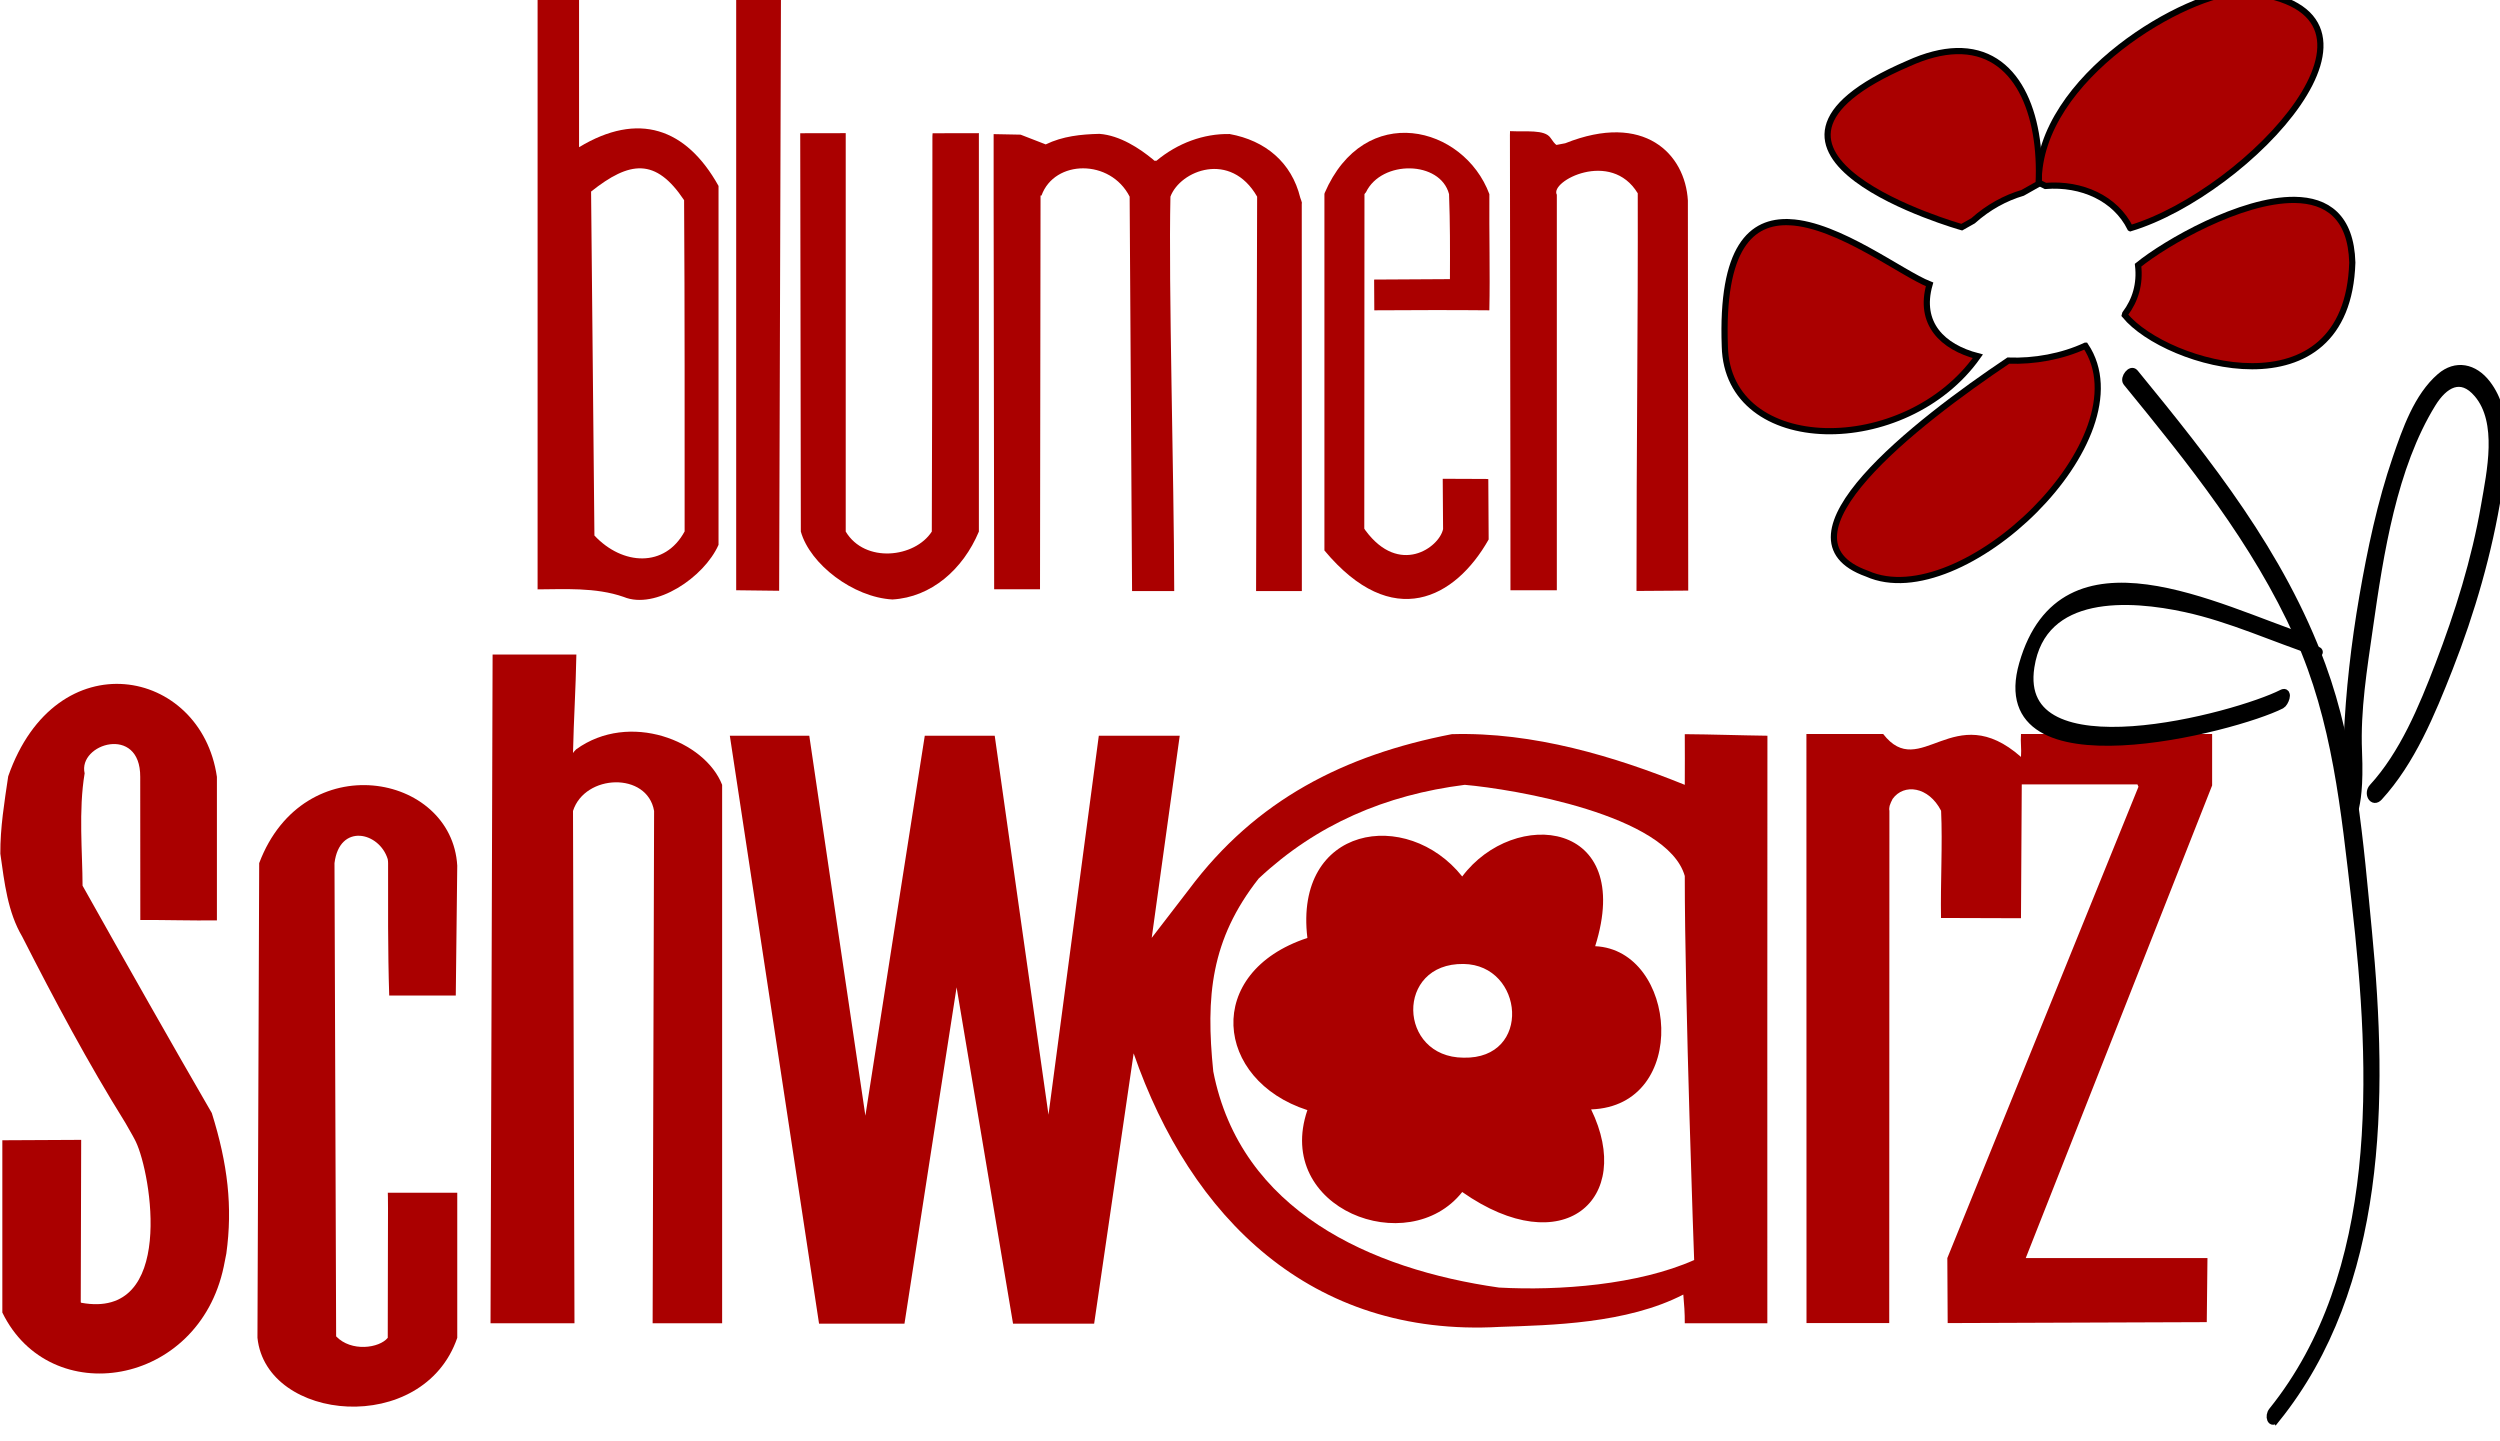
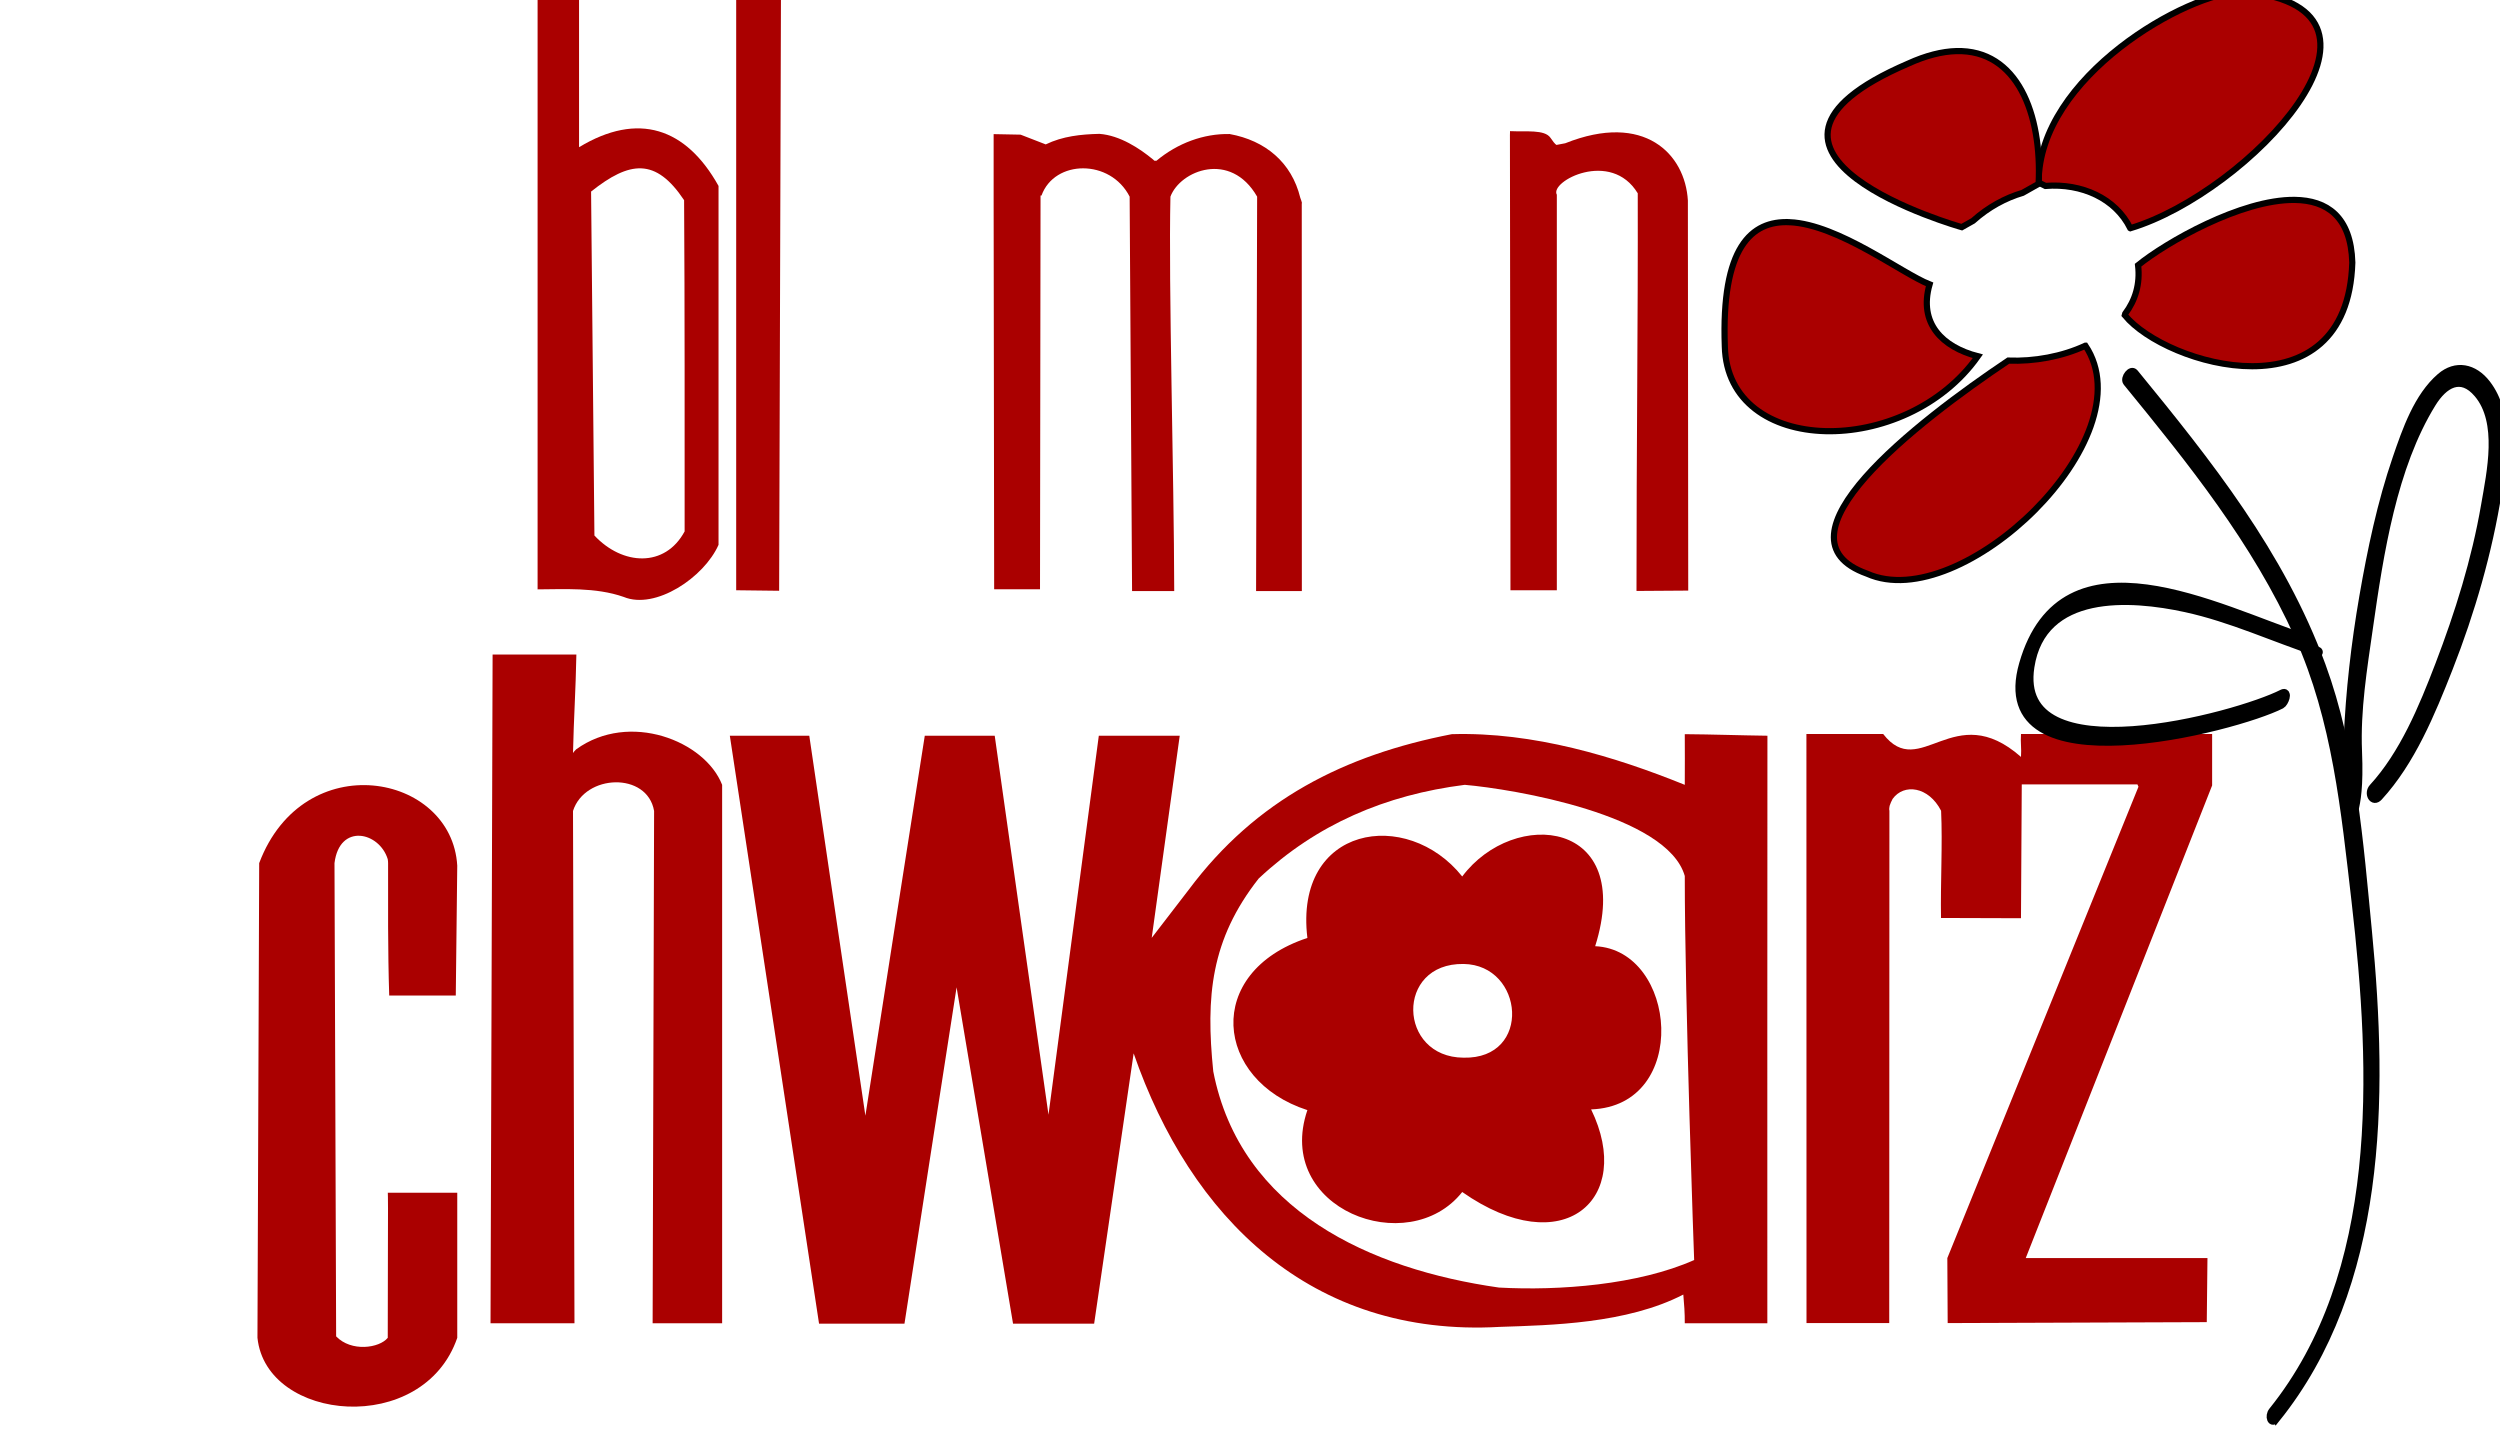
<svg xmlns="http://www.w3.org/2000/svg" xmlns:ns1="http://www.inkscape.org/namespaces/inkscape" xmlns:ns2="http://sodipodi.sourceforge.net/DTD/sodipodi-0.dtd" width="520.521" height="300.066" id="svg3345" version="1.1" ns1:version="0.92.4 (5da689c313, 2019-01-14)" ns2:docname="logo2.svg">
  <defs id="defs3347" />
  <ns2:namedview id="base" pagecolor="#ffffff" bordercolor="#666666" borderopacity="1.0" ns1:pageopacity="0.0" ns1:pageshadow="2" ns1:zoom="1.3180444" ns1:cx="111.64002" ns1:cy="33.404139" ns1:document-units="px" ns1:current-layer="g348" showgrid="false" ns1:window-width="1920" ns1:window-height="1004" ns1:window-x="0" ns1:window-y="0" ns1:window-maximized="1" fit-margin-top="0" fit-margin-left="0" fit-margin-right="0" fit-margin-bottom="0" showguides="true" ns1:guide-bbox="true" units="mm" ns1:snap-global="false">
    <ns2:guide orientation="0,1" position="94.834,155.63" id="guide4392" ns1:locked="false" />
    <ns2:guide orientation="0,1" position="127.095,12.222" id="guide4394" ns1:locked="false" />
  </ns2:namedview>
  <g ns1:label="Ebene 1" ns1:groupmode="layer" id="layer1" transform="translate(-103.378,-259.078)">
    <g id="g25" transform="matrix(0.934,-0.855,0.83,1.015,407.535,353.592)">
      <g id="g27" />
    </g>
    <g id="g49" transform="matrix(0.934,-0.855,0.83,1.015,407.535,353.592)" />
    <g id="g103" transform="matrix(0.934,-0.855,0.83,1.015,407.535,353.592)">
      <g id="g105" />
    </g>
    <g id="g109" transform="matrix(0.934,-0.855,0.83,1.015,407.535,353.592)">
      <g id="g111" />
    </g>
    <g id="g115" transform="matrix(0.934,-0.855,0.83,1.015,407.535,353.592)">
      <g id="g117" />
    </g>
    <g transform="translate(156.429,-4.904)" id="layer1-4" ns1:label="Ebene 1">
      <g id="g348">
        <g id="g45803" transform="translate(1.517,-3.414)">
          <g id="g3213" ns1:export-filename="/home/heino/Dokumente/Firma/druckvorlagen/g3345.png" ns1:export-xdpi="300" ns1:export-ydpi="300" transform="matrix(0.018,0,0,0.018,-106.767,227.352)" style="visibility:visible;fill:#aa0000;fill-rule:evenodd">
            <desc id="desc3215">Drawing</desc>
            <g style="fill:#aa0000" id="g3217">
              <g id="g3219" style="fill:#aa0000;stroke:none">
                <path style="fill:#aa0000" ns2:nodetypes="ccccccccccccc" ns1:connector-curvature="0" id="path3221" d="m 10449,17531 17,-5926 c -78.809,-454.862 -801.104,-428.147 -938,0 l 17,5926 h -971 l 24,-7735 h 969 c -7.794,417.797 -30.176,735.63 -39,1139 l 16,-21 21,-22 c 614.776,-444.026 1490.355,-97.7 1688,411 v 6228 z" />
              </g>
              <g style="fill:#aa0000" id="g3223" />
            </g>
          </g>
          <g id="g3225" ns1:export-filename="/home/heino/Dokumente/Firma/druckvorlagen/g3345.png" ns1:export-xdpi="300" ns1:export-ydpi="300" transform="matrix(0.018,0,0,0.018,-106.767,227.352)" style="visibility:visible;fill:#aa0000;fill-rule:evenodd">
            <desc id="desc3227">Drawing</desc>
            <g style="fill:#aa0000" id="g3229">
              <g id="g3231" style="fill:#aa0000;stroke:none">
                <path style="fill:#aa0000" ns2:nodetypes="cccccccccccccccccccccccccccccc" ns1:connector-curvature="0" id="path3233" d="m 25429,17529 -4,-752 2211,-5452 -12,-27 h -1338 l -9,1548 -925,-3 c -7.198,-408.52 19.001,-853.227 1,-1240 -144.085,-281.625 -431.01,-318.796 -561,-137 -14.396,24.765 -24.149,51.261 -34,78 l -3,17 -2,16 v 14 l 2,12 -2,5926 h -957 l -1,-6814 h 888 c 429.279,554.58 815.137,-421.392 1594,265 l 1,-37 1,-33 c -1.31,-41.667 -2.656,-83.334 -4,-125 l 1,-34 1,-36 h 2211 v 595 l -2156,5467 h 2102 l -8,741 z" />
              </g>
              <g style="fill:#aa0000" id="g3235" />
            </g>
          </g>
          <g id="g3237" ns1:export-filename="/home/heino/Dokumente/Firma/druckvorlagen/g3345.png" ns1:export-xdpi="300" ns1:export-ydpi="300" transform="matrix(0.018,0,0,0.019,-106.767,227.161)" style="visibility:visible;fill:#aa0000;fill-rule:evenodd">
            <desc id="desc3239">Drawing</desc>
            <g style="fill:#aa0000" id="g3241">
              <g id="g3243" style="fill:#aa0000;stroke:none">
                <path style="fill:#aa0000" ns2:nodetypes="ccccccccccccccccccccccc" ns1:connector-curvature="0" id="path3245" d="m 5878,16778 20,-5202 c 513.94,-1289.264 2229.035,-988.234 2291,28 l -17,1423 h -770 c -16.787,-492.305 -13.044,-1021.511 -13,-1451 l -1,-21 -3,-22 c -97.252,-300.553 -558.737,-398.064 -616,43 l 19,5186 c 174.868,172.884 499.066,129.76 597,16 l 2,-1002 1,-417 -1,-125 -1,-34 v -9 l -1,-2 v -1 0 0 h 804 v 1590 c -394.12,1084.686 -2210.272,923.235 -2311,0 z" />
              </g>
              <g style="fill:#aa0000" id="g3247" />
            </g>
          </g>
          <g id="g3249" ns1:export-filename="/home/heino/Dokumente/Firma/druckvorlagen/g3345.png" ns1:export-xdpi="300" ns1:export-ydpi="300" transform="matrix(0.018,0,0,0.021,-106.767,185.567)" style="visibility:visible;fill:#aa0000;fill-rule:evenodd">
            <desc id="desc3251">Drawing</desc>
            <g style="fill:#aa0000" id="g3253">
              <g id="g3255" style="fill:#aa0000;stroke:none">
-                 <path style="fill:#aa0000" ns2:nodetypes="ccccccccccccccccccccccc" ns1:connector-curvature="0" id="path3257" d="m 2927,16910 v -1708 l 912,-4 -5,1610 5,5 c 1093.626,172.692 811.597,-1278.898 632,-1597 l -4,-7 -7,-12 -25,-40 -85,-128 c -433.033,-595.665 -817.63,-1213.883 -1193,-1846 -168.239,-243.857 -205.764,-534.951 -253,-822 -2.451,-255.545 47.457,-515.45 91,-768 553.298,-1356.936 2231.189,-1079.443 2414,6 v 1423 c -295.491,3.259 -590.413,-5.331 -886,-4 l -1,-1419 c 3.312,-519.748 -722.792,-329.42 -643,-35 -72.085,368.372 -24.688,786.642 -24,1114 503.329,769.211 1044.167,1586.993 1495,2254 185.148,506.622 242.343,930.781 168,1393 l -30,130 c -292.156,1193.988 -2010.824,1425.709 -2561,455 z" />
-               </g>
+                 </g>
              <g style="fill:#aa0000" id="g3259" />
            </g>
          </g>
          <g id="g3261" ns1:export-filename="/home/heino/Dokumente/Firma/druckvorlagen/g3345.png" ns1:export-xdpi="300" ns1:export-ydpi="300" transform="matrix(0.018,0,0,0.018,-106.767,227.352)" style="visibility:visible;fill:#aa0000;fill-rule:evenodd">
            <desc id="desc3263">Drawing</desc>
            <g style="fill:#aa0000" id="g3265">
              <g id="g3267" style="fill:#aa0000;stroke:none">
                <path style="fill:#aa0000" ns2:nodetypes="cccccccccccccccccccccccccccccccc" ns1:connector-curvature="0" id="path3269" d="m 20247,17573 c -2185.362,123.539 -3577,-1267.817 -4234,-3164 -152.939,1042.244 -305.414,2084.558 -457,3127 -312.667,0 -625.333,0 -938,0 -217.811,-1296.974 -435.656,-2593.948 -653,-3891 -214.83,1375.665 -394.825,2545.124 -603,3891 -329.333,0 -658.667,0 -988,0 -345.991,-2275.635 -714.822,-4706.807 -1032,-6801 306.333,0 612.667,0 919,0 247.648,1672.037 413.575,2815.928 649,4395 234.742,-1513.842 487.747,-3122.976 687,-4395 269.667,0 539.333,0 809,0 212.203,1507.241 418.214,2949.862 622,4384 197.462,-1492.505 398.337,-3005.542 582,-4384 312,0 624,0 936,0 -110.814,798.207 -228.142,1645.704 -324,2338 l 430,-559 c 776.28,-1039.562 1797.222,-1554.828 3041,-1797 944.066,-28.146 1890.724,260.41 2695,586 2.168,-198.754 0.04,-412.457 0,-586 318.805,2.365 637.162,13.981 956,18 -1.792,2265.332 -1,4530.667 -1,6796 -318.333,0 -636.667,0 -955,0 0.96,-111.671 -7.362,-229.437 -17,-332 -653.795,338.011 -1530.079,354.126 -2124,374 z m -9,-455 c 698.228,38.655 1610.285,-30.8 2258.541,-318.262 0,0 -108.541,-2972.311 -108.541,-4442.738 -202.711,-708.656 -1984.587,-1005.514 -2545,-1054 -915.329,115.663 -1713.941,455.945 -2384,1084 -554.813,706.236 -613.275,1364.594 -525,2231 314.69,1613.531 1824.333,2289.335 3304,2500 z" />
              </g>
              <g style="fill:#aa0000" id="g3271" />
            </g>
          </g>
          <g id="g3333" ns1:export-filename="/home/heino/Dokumente/Firma/druckvorlagen/g3345.png" ns1:export-xdpi="300" ns1:export-ydpi="300" transform="matrix(0.018,0,0,0.018,-106.767,227.352)" style="visibility:visible;fill:#aa0000;fill-rule:evenodd">
            <desc id="desc3335">Drawing</desc>
            <g style="fill:#aa0000" id="g3337">
              <g id="g3339" style="fill:#aa0000;stroke:none">
                <path style="fill:#aa0000" ns2:nodetypes="cccccccccc" ns1:connector-curvature="0" id="path3341" d="m 19813.699,16012.754 c -623.877,789.339 -2180.117,194.89 -1791.015,-947.131 -1073.801,-346.578 -1206.343,-1593.412 0,-1991.492 -156.431,-1301.127 1151.719,-1512.806 1791.015,-711.014 601.207,-801.792 1999.305,-656.377 1537.836,806.426 950.908,42.914 1103.52,1847.181 -46.885,1887.834 505.178,1037.805 -323.293,1774.263 -1490.951,955.377 z M 19829,14459 c 796.751,18.616 700.415,-1074.521 0,-1084 -792.143,-11.548 -759.453,1079.653 0,1084 z" />
              </g>
              <g style="fill:#aa0000" id="g3343" />
            </g>
          </g>
          <g transform="matrix(0.508,0,0,0.508,10584.181,-20944.991)" id="g3228" style="visibility:visible;fill:#aa0000;fill-rule:evenodd">
            <g style="fill:#aa0000" transform="matrix(0.036,0,0,0.036,-21079.562,41686.97)" ns1:export-ydpi="300" ns1:export-xdpi="300" ns1:export-filename="/home/heino/Dokumente/Firma/druckvorlagen/g3345.png" id="g3273">
              <desc id="desc3275">Drawing</desc>
              <g style="fill:#aa0000" id="g3277">
                <g style="fill:#aa0000;stroke:none" id="g3279">
-                   <path style="fill:#aa0000" d="M 18888,8203 V 4146 l 1,-4 1,-7 c 454.123,-1053.299 1584.67,-770.254 1876,11 -3.308,431.837 8.676,915.053 0,1308 v 11 l -1,3 v 1 0 0 c -436.703,-4.528 -872.305,-2.278 -1309,0 l -2,-350 863,-5 c 1.522,-357.901 2.162,-632.669 -10,-968 -99.948,-382.567 -767.956,-391.789 -946,-21 l -10,12 -7,9 -2,3809 14,21 c 384.891,519.819 838.683,194.081 883,-16 v 0 0 l -4,-573 c 163.334,0.375 326.666,2 490,2 l 20,1 h 5 l 1,1 h 2 v 1 0 0 h 1 v 1 1 l 4,684 c -378.979,671.925 -1095.255,1054.48 -1870,125 z" id="path3281" ns1:connector-curvature="0" ns2:nodetypes="ccccccccccccccccccccccccccccccccccccc" />
-                 </g>
+                   </g>
                <g style="fill:#aa0000" id="g3283" />
              </g>
            </g>
            <g style="fill:#aa0000" transform="matrix(0.036,0,0,0.036,-21079.562,41686.97)" ns1:export-ydpi="300" ns1:export-xdpi="300" ns1:export-filename="/home/heino/Dokumente/Firma/druckvorlagen/g3345.png" id="g3285">
              <desc id="desc3287">Drawing</desc>
              <g style="fill:#aa0000" id="g3289">
                <g style="fill:#aa0000;stroke:none" id="g3291">
-                   <path style="fill:#aa0000" d="m 12927,7988 -7,-4535 518,-1 v 4536 c 218.73,365.361 788.103,298.108 980,0 5.567,-1482.628 7,-4500 7,-4500 0.41,-11.041 0.437,-22.062 2,-33 v -1 -1 0 0 0 0 0 0 0 h 2 11 c 0,0 531.558,-0.459 514,-1 v 4536 c -181.321,432.3 -543.335,747.577 -984,773 -446.694,-24.516 -938.545,-400.867 -1043,-773 z" id="path3293" ns1:connector-curvature="0" ns2:nodetypes="cccccccccccccccccccccc" />
-                 </g>
+                   </g>
                <g style="fill:#aa0000" id="g3295" />
              </g>
            </g>
            <g style="fill:#aa0000" transform="matrix(0.036,0,0,0.036,-21079.562,41686.97)" ns1:export-ydpi="300" ns1:export-xdpi="300" ns1:export-filename="/home/heino/Dokumente/Firma/druckvorlagen/g3345.png" id="g3297">
              <desc id="desc3299">Drawing</desc>
              <g style="fill:#aa0000" id="g3301">
                <g style="fill:#aa0000;stroke:none" id="g3303">
                  <path style="fill:#aa0000" d="m 15128,8645 -6,-4439 v -743 l 307,6 286,111 c 193.424,-93.541 399.972,-115.181 612,-120 233.776,17.61 458.643,166.798 609,291 l 12,11 3,3 2,1 h 12 11 v 0 0 c 240.414,-200.428 538.023,-310.244 833,-304 406.77,73.76 705.721,323.288 804,725 l 13,37 6,22 v 2 2 l -1,1 v 0 0 -1 h -1 l 1,4415 h -521 l 11.861,-4490.363 c -302.19,-526.533 -875.151,-298.34 -987.029,0 -22.706,1022.686 40.832,3156.188 43.168,4490.363 h -480 l -27.584,-4490.363 C 16450.526,3742.61 15814.983,3751.9 15667,4162 h -11 l -6,4483 z" id="path3305" ns1:connector-curvature="0" ns2:nodetypes="cccccccccccccccccccccccccccccccccccc" />
                </g>
                <g style="fill:#aa0000" id="g3307" />
              </g>
            </g>
            <g transform="matrix(0.036,0,0,0.036,-21079.562,41686.97)" style="visibility:visible;fill:#aa0000;fill-rule:evenodd" id="g3313">
              <g style="fill:#aa0000;stroke:none" id="g3315">
                <path style="fill:#aa0000" d="m 22441,8664 c -0.702,-1622.274 18.043,-3078.678 14.261,-4527.045 -304.473,-503.916 -1006.619,-136.016 -921.261,16.134 V 8656 h -528 c 0.855,-1712.818 -6,-3585.121 -6,-5183 l 1,-33 v -8 -2 -1 c 182.957,9.15 392.559,-21.078 460,75 12.464,16.905 24.728,33.955 37,51 l 9,10 8,9 8,7 4,3 3,2 100,-19 c 900.175,-359.032 1365.243,121.555 1396,652 1.45,1504.361 2.819,2879.699 4,4441 z" id="path3317" ns1:connector-curvature="0" ns2:nodetypes="ccccccccccccccccccccc" />
              </g>
              <g style="fill:#aa0000" id="g3319" />
            </g>
            <g style="fill:#aa0000" transform="matrix(0.036,0,0,0.036,-21079.562,41686.97)" ns1:export-ydpi="300" ns1:export-xdpi="300" ns1:export-filename="/home/heino/Dokumente/Firma/druckvorlagen/g3345.png" id="g3321">
              <desc id="desc3323">Drawing</desc>
              <g style="fill:#aa0000" id="g3325">
                <g style="fill:#aa0000;stroke:none" id="g3327">
                  <path style="fill:#aa0000" d="M 12191,8656 V 1803 l 510,-6 -21,6865 z" id="path3329" ns1:connector-curvature="0" />
                </g>
                <g style="fill:#aa0000" id="g3331" />
              </g>
            </g>
            <g style="fill:#aa0000" transform="matrix(0.036,0,0,0.036,-21079.562,41686.97)" ns1:export-ydpi="300" ns1:export-xdpi="300" id="g3345">
              <desc id="desc3347">Drawing</desc>
              <g style="fill:#aa0000" id="g3349">
                <g style="fill:#aa0000;stroke:none" id="g3351">
                  <path style="fill:#aa0000" d="m 10910,8732 c -320.557,-112.711 -689.678,-86.537 -980,-86 V 1808 c 173.668,0 305.972,0 472,0 0,632.302 0,1249.161 0,1804 672.639,-406.785 1219.024,-220.84 1588,441 0,1362 0,2724 0,4086 -164.885,371.968 -718.462,742.78 -1080,593 z m -333,-699 c 320.148,342.185 803.96,367.839 1027,-47 -0.419,-1257.001 2.032,-2514.017 -6,-3771 -323.806,-485.916 -619.873,-447.009 -1059,-98 z" id="path3353" ns1:connector-curvature="0" ns2:nodetypes="ccccccccccccc" />
                </g>
                <g style="fill:#aa0000" id="g3355" />
              </g>
            </g>
          </g>
          <g transform="matrix(0.934,-0.855,0.83,1.015,251.106,358.496)" id="g13">
            <g id="g15">
              <path id="path17" d="m 0.781,201.85 c 27.409,-4.103 47.081,-25.883 62.462,-47.264 8.107,-11.27 16.995,-23.027 21.8,-36.128 6.424,-17.518 6.647,-36.001 6.649,-54.43 0,-0.911 -1.943,-0.543 -1.943,0.197 -0.002,16.216 -0.117,32.483 -4.568,48.206 -3.937,13.908 -12.321,25.536 -20.412,37.27 -15.366,22.284 -35.336,46.662 -63.767,50.918 -0.989,0.15 -1.546,1.43 -0.221,1.23 z" ns1:connector-curvature="0" style="fill:#000000;stroke:#000000;stroke-width:1.3;stroke-miterlimit:4;stroke-dasharray:none;stroke-opacity:1" />
            </g>
          </g>
          <g transform="matrix(0.934,-0.855,0.83,1.015,251.106,358.496)" id="g19">
            <g id="g21">
              <path ns2:nodetypes="csscccscccccccccccc" id="path23" d="m 71.72,141.708 c 1.328,-3.77 1.936,-0.737 8.961,-9.388 4.12,-5.073 9.332,-9.213 14.356,-13.396 9.104,-7.58 19.792,-16.29 31.413,-19.532 3.573,-0.997 6.865,-0.398 6.939,3.868 0.105,5.999 -6.599,10.716 -10.789,13.998 -6.922,5.423 -14.631,9.885 -22.488,13.798 -6.574,3.274 -13.88,6.661 -21.293,7.293 -1.11,0.094 -1.466,1.599 -0.152,1.486 7.8,-0.664 15.378,-4.186 22.321,-7.567 8.677,-4.227 17.071,-9.347 24.597,-15.4 4.266,-3.432 9.576,-7.841 9.768,-13.734 0.105,-3.249 -1.809,-5.596 -5.112,-5.69 -4.92,-0.142 -9.864,2.535 -14.048,4.813 -6.589,3.586 -12.729,8.023 -18.629,12.635 -5.935,4.64 -11.604,9.649 -16.857,15.051 -3.321,3.415 -7.26,7.381 -8.881,11.98 -0.388,1.07 0.337,-0.415 0.64,-1.275 z" ns1:connector-curvature="0" style="fill:#000000;stroke:#000000;stroke-width:1.5;stroke-miterlimit:4;stroke-dasharray:none;stroke-opacity:1" />
            </g>
          </g>
          <g transform="matrix(0.934,-0.855,0.83,1.015,251.106,358.496)" id="g31">
            <g id="g33">
              <path ns2:nodetypes="cscccsccc" id="path35" d="m 85.792,113.642 c -8.137,-12.794 -19.214,-39.315 -38.645,-27.369 -17.878,10.991 20.458,30.126 28.711,32.289 0.572,0.15 2.27,-0.719 1.195,-1 -8.124,-2.13 -43.165,-19.099 -29.303,-30.366 9.604,-7.808 20.258,2.486 26.001,9.772 4.79,6.077 8.153,12.995 12.283,19.489 0.323,0.5 -0.826,-1.649 -1.23,-2.28 z" ns1:connector-curvature="0" style="fill:#000000;stroke:#000000;stroke-width:1.5;stroke-miterlimit:4;stroke-dasharray:none;stroke-opacity:1" />
            </g>
          </g>
          <g transform="matrix(0.934,-0.855,0.83,1.015,251.106,358.496)" id="g37">
            <path id="path39" transform="matrix(0.612,0.516,-0.501,0.563,-138.909,-210.06)" d="m 476.279,44.744 c -11.132,-0.129 -26.818,8.905 -32.611,13.611 0.471,3.957 -0.598,7.335 -2.674,10.111 l -0.084,0.318 c 8.6,10.514 46.382,21.423 47.369,-10.996 -0.281,-9.591 -5.321,-12.967 -12,-13.045 z" style="fill:#aa0000;stroke:#000000;stroke-width:1.288;stroke-opacity:1" ns1:connector-curvature="0" />
            <g id="g41" />
          </g>
          <path transform="translate(-53.051,263.982)" id="path47" d="M 465.266,1.699 C 454.08,1.685 422.868,19.401 422.947,41.424 l 1.408,0.701 c 7.606,-0.6 14.601,2.608 17.668,8.791 l 0.027,0.014 c 24.608,-7.414 60.309,-45.421 24.232,-49.174 -0.317,-0.038 -0.657,-0.056 -1.018,-0.057 z" style="fill:#aa0000;stroke:#000000;stroke-width:1.288;stroke-opacity:1" ns1:connector-curvature="0" />
          <g transform="matrix(0.934,-0.855,0.83,1.015,251.106,358.496)" id="g53">
            <path id="path55" transform="matrix(0.612,0.516,-0.501,0.563,-138.909,-210.06)" d="m 371.139,49.438 c -8.068,-0.386 -14.278,5.319 -13.51,25.873 0.567,23.003 37.657,23.352 52.689,2.031 -7.364,-1.911 -12.393,-6.815 -10.062,-14.971 -5.809,-2.278 -18.935,-12.447 -29.117,-12.934 z" style="fill:#aa0000;stroke:#000000;stroke-width:1.288;stroke-opacity:1" ns1:connector-curvature="0" />
            <g id="g57" />
          </g>
          <g transform="matrix(0.934,-0.855,0.83,1.015,251.106,358.496)" id="g61">
            <path id="path63" transform="matrix(0.612,0.516,-0.501,0.563,-138.909,-210.06)" d="m 432.719,75.127 c -4.843,2.258 -10.654,3.315 -16.059,3.113 -19.274,12.936 -50.18,37.003 -29.369,44.393 19.576,8.755 58.304,-28.269 45.428,-47.506 z" style="fill:#aa0000;stroke:#000000;stroke-width:1.288;stroke-opacity:1" ns1:connector-curvature="0" />
            <g id="g65" />
          </g>
          <g transform="matrix(0.934,-0.855,0.83,1.015,251.106,358.496)" id="g69">
            <path id="path71" transform="matrix(0.612,0.516,-0.501,0.563,-138.909,-210.06)" d="m 405.773,13.789 c -2.934,0.084 -6.268,0.904 -10.023,2.617 -43.386,18.694 11.201,34.051 11.201,34.051 l 2.346,-1.324 c 3.192,-2.86 6.743,-4.77 10.324,-5.83 l 3.326,-1.879 C 423.671,26.891 418.487,13.426 405.773,13.789 Z" style="fill:#aa0000;stroke:#000000;stroke-width:1.288;stroke-opacity:1" ns1:connector-curvature="0" />
            <g id="g73" />
          </g>
          <g style="opacity:0.099;stroke:none" transform="matrix(0.934,-0.855,0.83,1.015,251.888,358.986)" id="g77">
            <path ns2:nodetypes="ccc" id="path79" d="M 103.542,51.557 C 113.451,40.588 97.457,23.192 78.368,29.85 55.911,37.988 92.813,67.216 103.542,51.557" ns1:connector-curvature="0" style="fill:none;stroke:none;stroke-opacity:1" />
            <g style="stroke:none" id="g81">
              <path id="path83" d="m 93.693,50.293 c 3.465,0.046 7.55,-0.445 9.681,-3.534 2.181,-3.16 -0.029,-7.446 -1.942,-10.104 -5.955,-8.277 -18.55,-10.956 -27.166,-5.319 -15.987,10.459 11.99,34.833 24.079,20.682 0.48,-0.563 -1.426,-0.355 -1.773,0.052 -9.017,10.555 -31.988,-7.122 -23.513,-18.248 6.037,-7.924 18.373,-4.473 24.483,1.194 5.643,5.233 7.311,14.478 -3.056,14.339 -0.618,-0.008 -2.089,0.921 -0.791,0.938 z" ns1:connector-curvature="0" style="fill:none;stroke:none" />
            </g>
            <path style="fill:none;stroke:none;stroke-opacity:1" ns1:connector-curvature="0" d="M 103.542,51.557 C 113.451,40.588 97.457,23.192 78.368,29.85 55.911,37.988 92.813,67.216 103.542,51.557" id="path43349" ns2:nodetypes="ccc" />
          </g>
          <g transform="matrix(0.934,-0.855,0.83,1.015,251.106,358.496)" id="g85">
            <g id="g87">
              <path id="path89" d="m 88.387,40.165 c 1.097,0 1.488,-1.395 0.176,-1.395 -1.097,0 -1.488,1.395 -0.176,1.395 z" ns1:connector-curvature="0" style="fill:none;stroke:none" />
            </g>
          </g>
          <g transform="matrix(0.934,-0.855,0.83,1.015,251.106,358.496)" id="g91">
            <g id="g93">
              <path id="path95" d="m 88.119,40.087 c 0.816,0 2.021,-1.239 0.713,-1.239 -0.817,0 -2.021,1.239 -0.713,1.239 z" ns1:connector-curvature="0" style="fill:none" />
            </g>
          </g>
          <g transform="matrix(0.934,-0.855,0.83,1.015,251.106,358.496)" id="g97">
            <g id="g99">
              <path ns2:nodetypes="ccccc" id="path101" d="m 72.912,39.726 c 1.349,5.526 7.926,10.625 13.462,11.155 4.786,0.458 9.084,-4.608 7.585,-9.258 -20.092,-25.853 -9.165,34.128 -19.115,-2.415 -0.127,-0.515 -2.062,-0.015 -1.932,0.518 z" ns1:connector-curvature="0" style="fill:none;stroke:none" />
            </g>
          </g>
          <g transform="matrix(0.934,-0.855,0.83,1.015,251.106,358.496)" id="g121">
            <g id="g123">
-               <path id="path125" d="m 81.652,37.954 c 1.103,0 1.483,-1.411 0.172,-1.411 -1.103,-10e-4 -1.484,1.411 -0.172,1.411 z" ns1:connector-curvature="0" style="fill:none" />
+               <path id="path125" d="m 81.652,37.954 c 1.103,0 1.483,-1.411 0.172,-1.411 -1.103,-10e-4 -1.484,1.411 -0.172,1.411 " ns1:connector-curvature="0" style="fill:none" />
            </g>
          </g>
          <g id="g43359" transform="matrix(0.934,-0.855,0.83,1.015,251.106,358.496)">
            <g id="g43355">
-               <path style="fill:none;stroke:none" ns1:connector-curvature="0" d="m 93.693,50.293 c 3.465,0.046 7.55,-0.445 9.681,-3.534 2.181,-3.16 -0.029,-7.446 -1.942,-10.104 -5.955,-8.277 -18.55,-10.956 -27.166,-5.319 -15.987,10.459 11.99,34.833 24.079,20.682 0.48,-0.563 -1.426,-0.355 -1.773,0.052 -9.017,10.555 -31.988,-7.122 -23.513,-18.248 6.037,-7.924 18.373,-4.473 24.483,1.194 5.643,5.233 7.311,14.478 -3.056,14.339 -0.618,-0.008 -2.089,0.921 -0.791,0.938 z" id="path43353" />
-             </g>
+               </g>
          </g>
          <g id="g43376" transform="matrix(0.934,-0.855,0.83,1.015,250.864,358.98)">
            <g id="g43372">
              <path style="fill:none;stroke:none" ns1:connector-curvature="0" d="m 93.693,50.293 c 3.465,0.046 7.55,-0.445 9.681,-3.534 2.181,-3.16 -0.029,-7.446 -1.942,-10.104 -5.955,-8.277 -18.55,-10.956 -27.166,-5.319 -15.987,10.459 11.99,34.833 24.079,20.682 0.48,-0.563 -1.426,-0.355 -1.773,0.052 -9.017,10.555 -31.988,-7.122 -23.513,-18.248 6.037,-7.924 18.373,-4.473 24.483,1.194 5.643,5.233 7.311,14.478 -3.056,14.339 -0.618,-0.008 -2.089,0.921 -0.791,0.938 z" id="path43370" />
            </g>
          </g>
          <g transform="matrix(0.368,-0.202,0.202,0.368,472.702,-36.784)" id="g5794">
            <g transform="matrix(2.928,-0.714,0.57,3.07,-583.083,740.058)" id="g25-7">
              <g id="g27-5" />
            </g>
-             <path ns2:nodetypes="ccc" id="path79-9" d="m -594.393,665.25 c 54.74,-33.525 -17.365,-99.245 -74.524,-59.584 -67.706,45.535 60.648,106.221 89.013,48.317" ns1:connector-curvature="0" style="fill:none;stroke-width:3.36" />
            <g transform="matrix(2.928,-0.714,0.57,3.07,-583.083,740.058)" id="g103-8">
              <g id="g105-0" />
            </g>
            <g transform="matrix(2.928,-0.714,0.57,3.07,-583.083,740.058)" id="g109-4">
              <g id="g111-2" />
            </g>
            <g transform="matrix(2.928,-0.714,0.57,3.07,-583.083,740.058)" id="g115-9">
              <g id="g117-6" />
            </g>
          </g>
        </g>
      </g>
    </g>
  </g>
</svg>